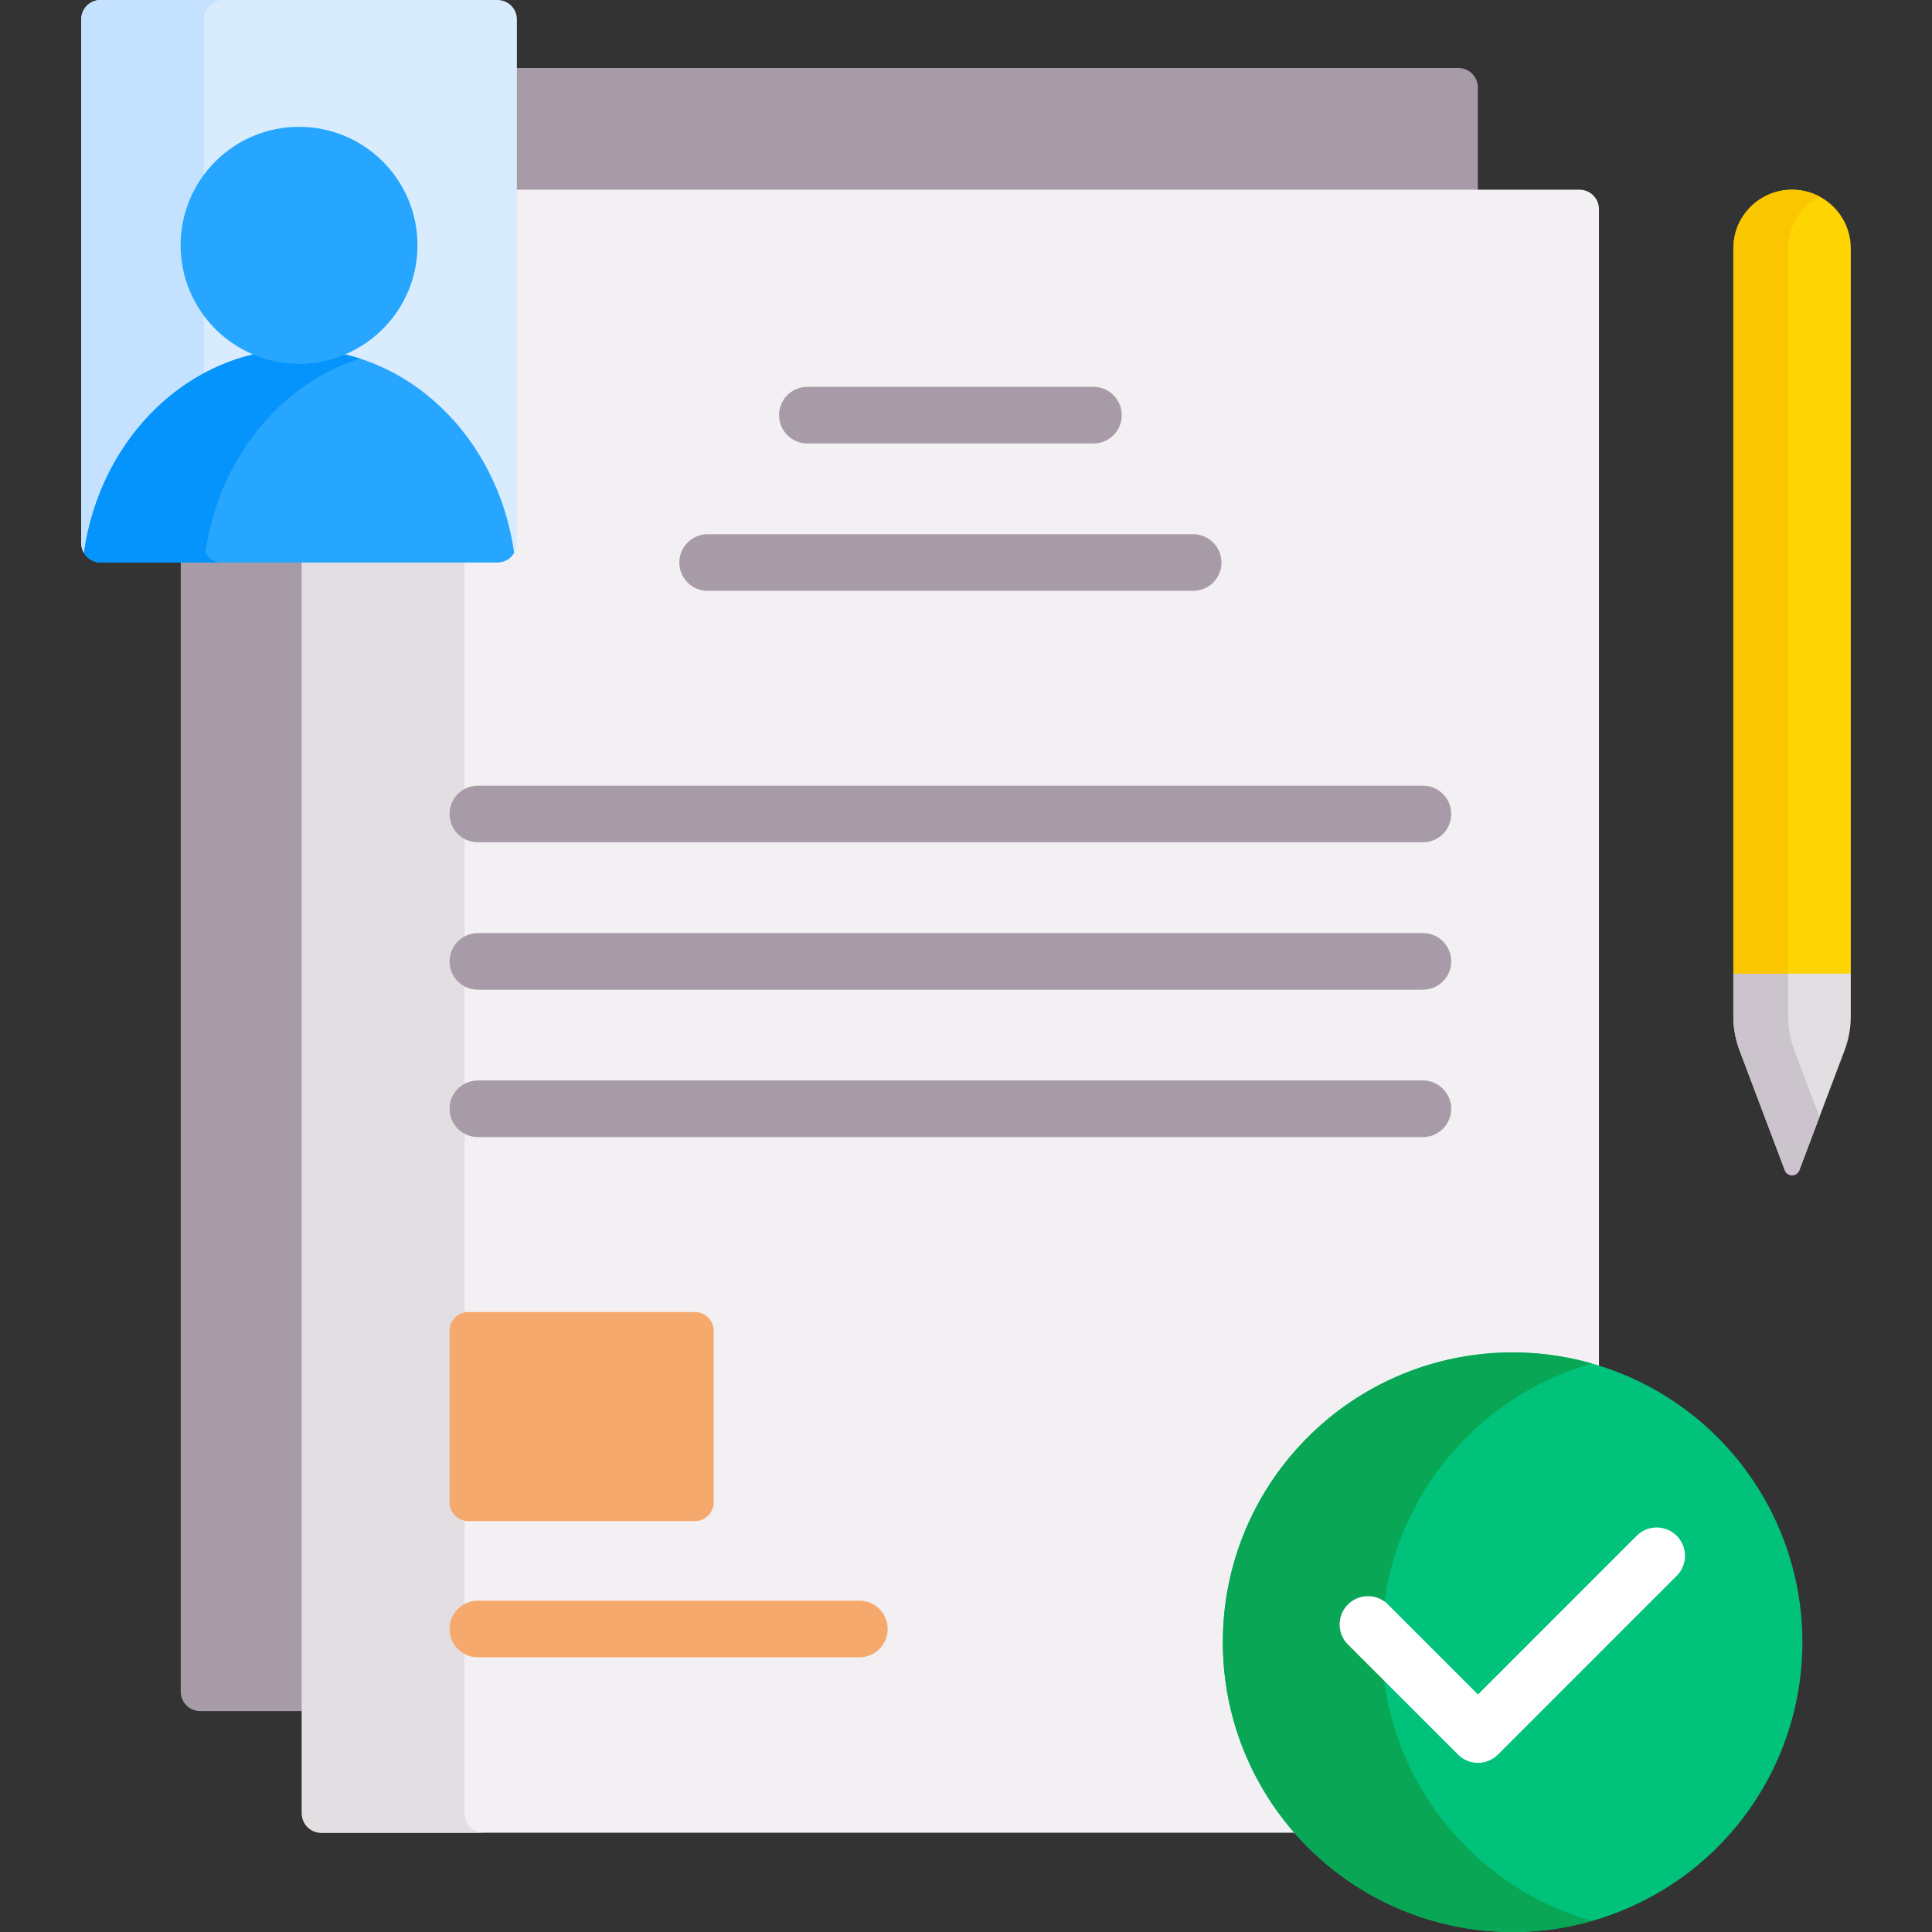
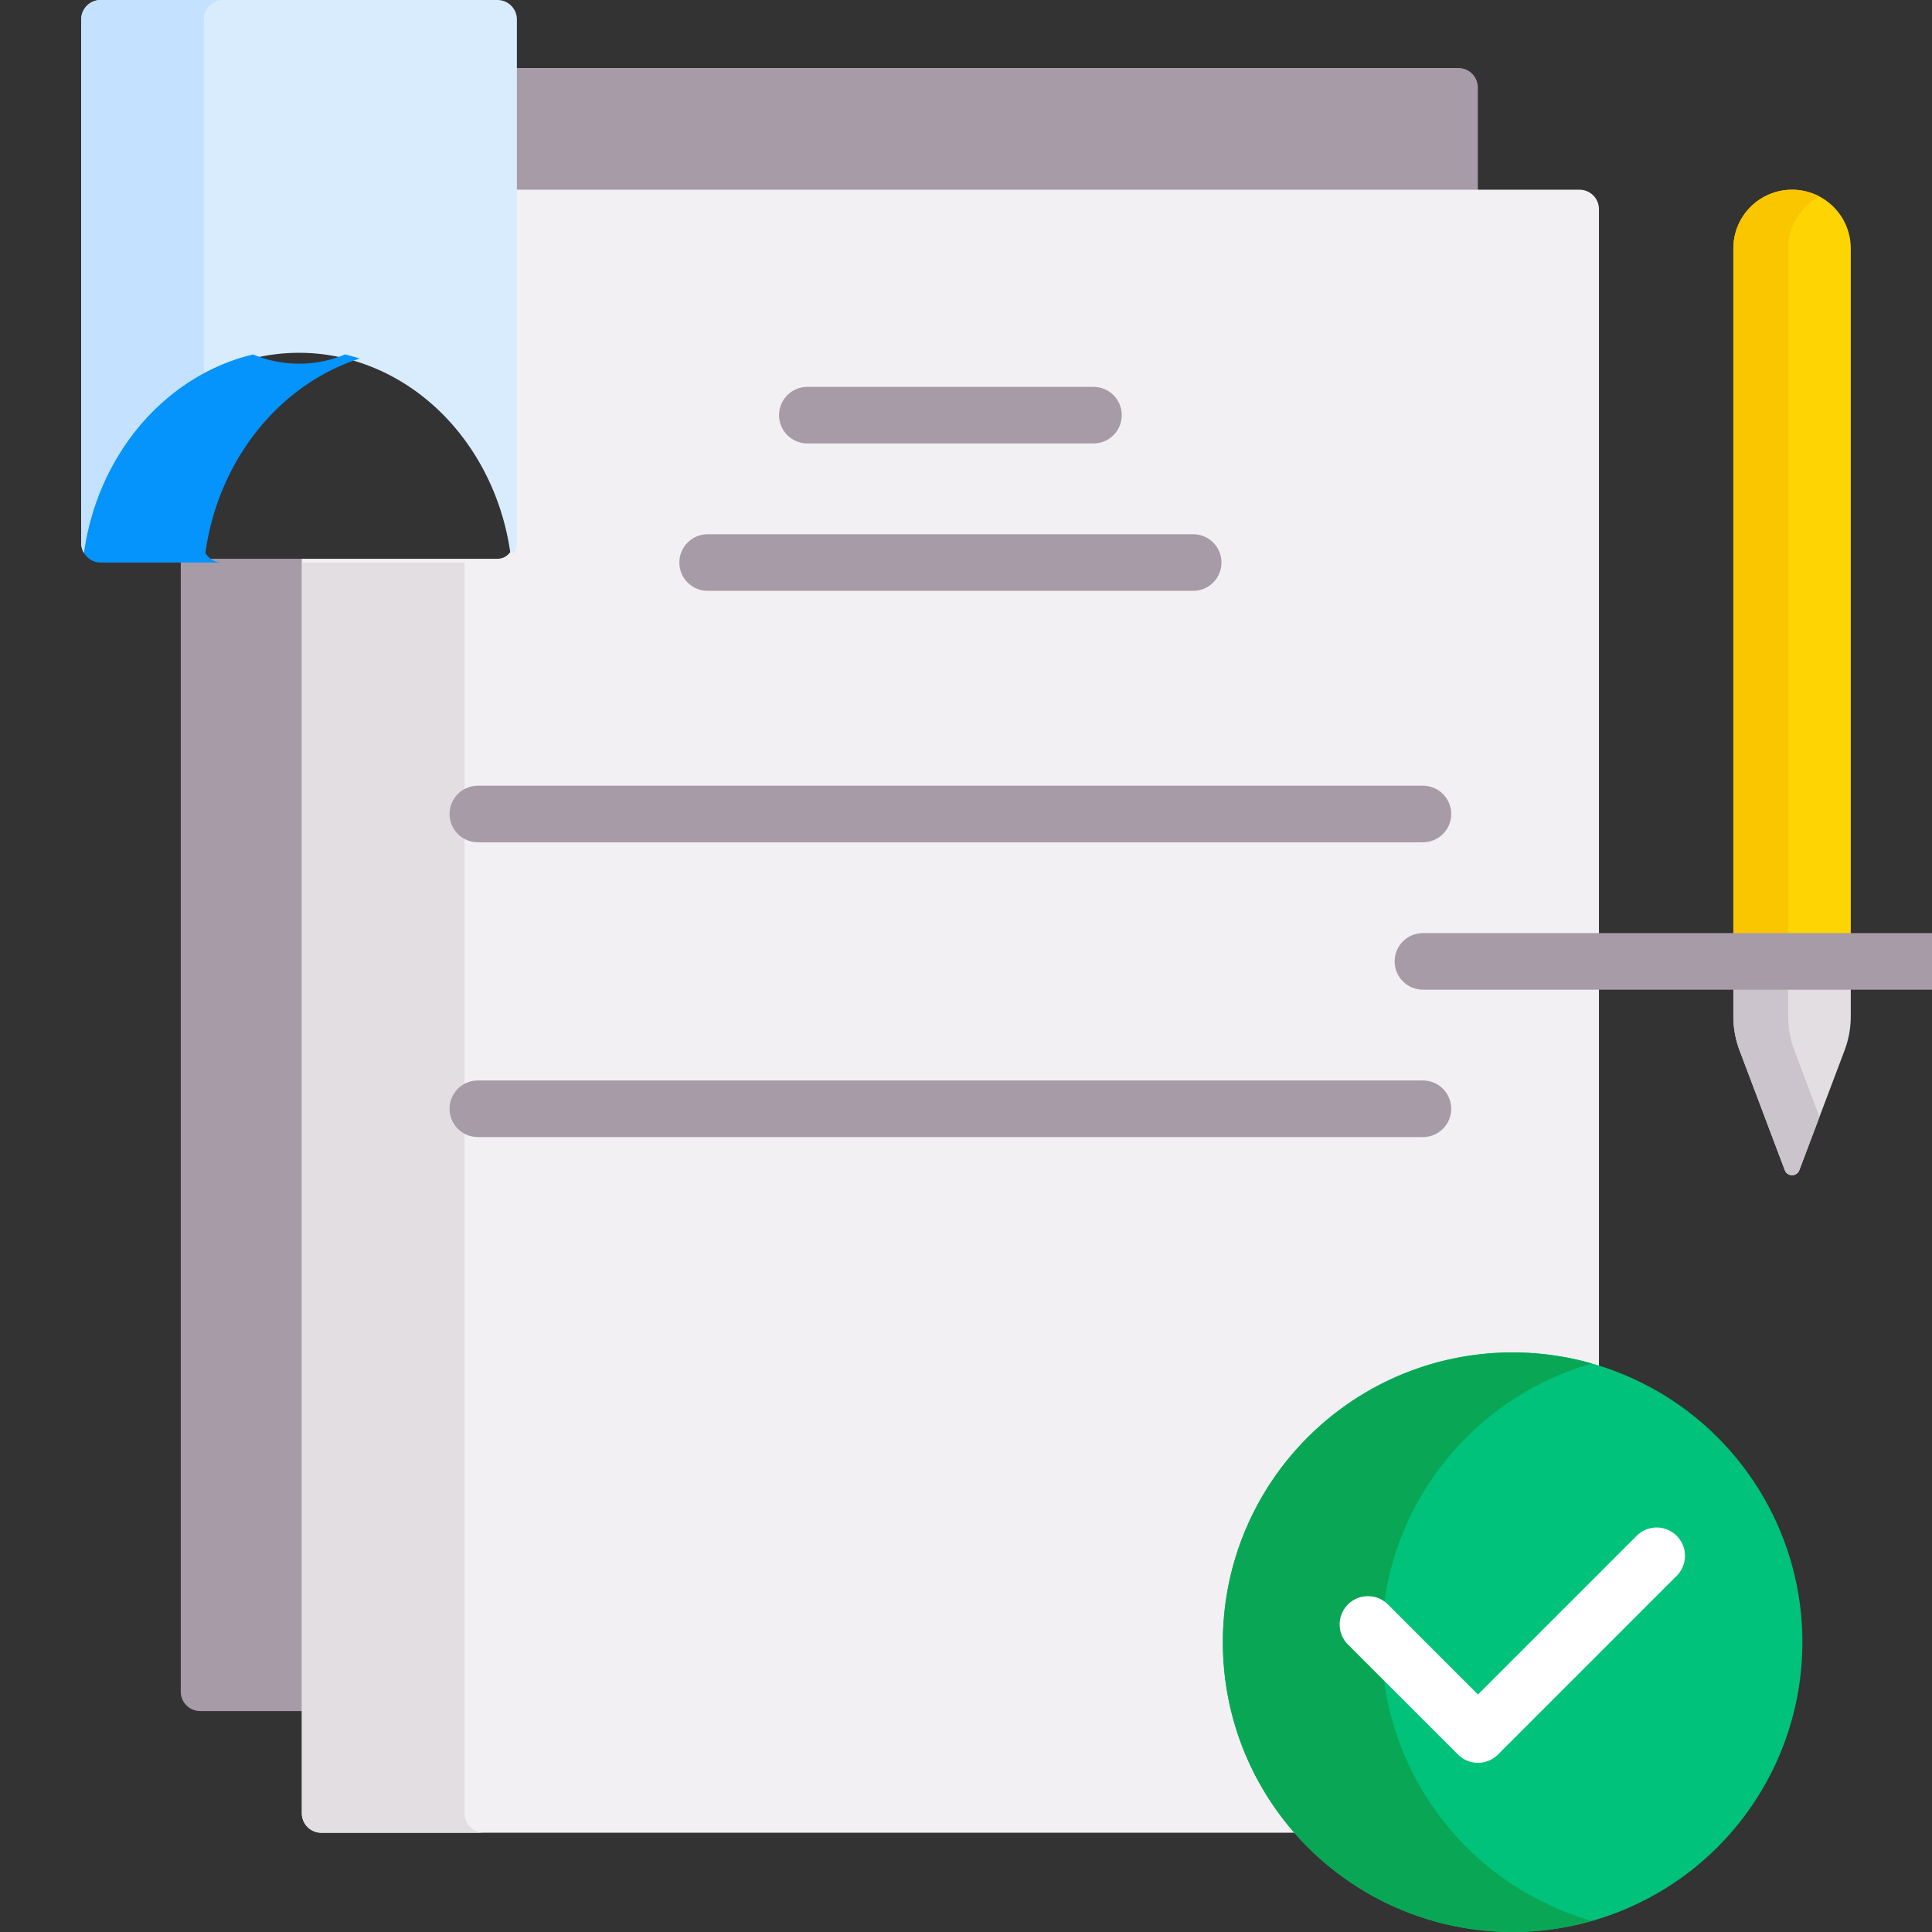
<svg xmlns="http://www.w3.org/2000/svg" height="512" width="512">
  <rect width="100%" height="100%" fill="#333333" stroke="none" />
  <path d="M489.476 257.024h-29.121l-1 1V269.3c0 3.108.562 6.189 1.66 9.097l11.973 31.712c.671 1.777 3.184 1.777 3.855 0l11.973-31.712a25.745 25.745 0 0 0 1.66-9.097v-11.276z" fill="#e2dee2" />
  <path d="M473.879 269.301v-11.276h-14.524v11.276c0 3.108.562 6.189 1.66 9.097l11.973 31.712c.671 1.777 3.184 1.777 3.855 0l5.335-14.13-6.638-17.582a25.754 25.754 0 0 1-1.661-9.097z" fill="#cbc4cc" />
  <g fill="#a79ba7">
    <path d="M391.644 51.277V23.179a5.15 5.15 0 0 0-5.151-5.151H135.981v33.249zM80.997 148.08H47.903v300.218a5.15 5.15 0 0 0 5.151 5.151h27.943z" />
  </g>
  <path d="M325.068 435.204c0-41.794 34.001-75.796 75.795-75.796 7.97 0 15.653 1.244 22.875 3.536V55.428a5.15 5.15 0 0 0-5.151-5.151H135.981v93.652c0 .723-.197 1.425-.586 2.087-.759 1.292-2.092 2.063-3.564 2.063H79.997v332.467a5.15 5.15 0 0 0 5.151 5.151h259.25c-12.01-13.415-19.33-31.112-19.33-50.493z" fill="#f3f0f3" />
  <path d="M123.107 480.547V149.08h-43.11v331.467a5.15 5.15 0 0 0 5.151 5.151h43.109a5.15 5.15 0 0 1-5.15-5.151z" fill="#e2dee2" />
  <path d="M490.476 258.024V65.838c0-8.594-6.967-15.56-15.56-15.56-8.594 0-15.56 6.967-15.56 15.56v192.186z" fill="#fed402" />
  <path d="M482.177 52.081a15.487 15.487 0 0 0-7.262-1.803c-8.594 0-15.56 6.967-15.56 15.56v192.187h14.524V65.838c0-5.969 3.365-11.147 8.298-13.757z" fill="#fac600" />
  <circle cx="400.863" cy="435.204" fill="#00c27a" r="76.796" />
  <path d="M366.135 435.204c0-35.116 23.579-64.706 55.762-73.855a76.793 76.793 0 0 0-21.034-2.941c-42.413 0-76.796 34.383-76.796 76.796S358.45 512 400.863 512a76.76 76.76 0 0 0 21.034-2.941c-32.183-9.149-55.762-38.738-55.762-73.855z" fill="#09a755" />
  <path d="M391.68 467.164a7.5 7.5 0 0 1-5.303-2.196l-29.081-29.083a7.5 7.5 0 1 1 10.606-10.605l23.778 23.778 42.146-42.146a7.501 7.501 0 0 1 10.606 10.607l-47.449 47.448a7.497 7.497 0 0 1-5.303 2.197z" fill="#fff" />
  <path d="M131.83 0H26.675a5.15 5.15 0 0 0-5.151 5.151v138.778c0 .951.276 1.83.725 2.595l1.042-.226c2.105-14.538 8.817-27.855 18.925-37.536 10.277-9.843 23.43-15.264 37.037-15.264 13.606 0 26.76 5.421 37.037 15.264 10.108 9.681 16.819 22.998 18.924 37.536l1.042.226a5.101 5.101 0 0 0 .725-2.594V5.151A5.15 5.15 0 0 0 131.83 0z" fill="#d8ecfe" />
  <path d="M54.008 98.918V5.151A5.15 5.15 0 0 1 59.159 0H26.675a5.15 5.15 0 0 0-5.151 5.151v138.778c0 .951.276 1.83.725 2.594 2.925-20.992 15.087-38.613 31.759-47.605z" fill="#c4e2ff" />
-   <path d="M26.675 149.08H131.83c1.894 0 3.531-1.034 4.426-2.556-4.262-30.59-28.136-54.026-57.004-54.026s-52.742 23.435-57.004 54.026c.896 1.523 2.533 2.556 4.427 2.556z" fill="#26a6fe" />
  <path d="M79.253 96.379a31.28 31.28 0 0 1-12.162-2.445c-23.196 5.507-41.196 26.424-44.841 52.59.895 1.523 2.532 2.556 4.426 2.556h32.178c-1.894 0-3.531-1.033-4.426-2.556 3.437-24.67 19.634-44.678 40.914-51.501a53.623 53.623 0 0 0-3.917-1.093 31.295 31.295 0 0 1-12.172 2.449z" fill="#0593fc" />
-   <circle cx="79.253" cy="64.994" fill="#26a6fe" r="31.385" />
-   <path d="M227.742 439.201H126.641c-4.142 0-7.5-3.357-7.5-7.5s3.358-7.5 7.5-7.5h101.101c4.142 0 7.5 3.357 7.5 7.5s-3.358 7.5-7.5 7.5zM184.141 403.115h-60a5 5 0 0 1-5-5v-45.417a5 5 0 0 1 5-5h60a5 5 0 0 1 5 5v45.417a5 5 0 0 1-5 5z" fill="#f6a96c" />
-   <path d="M289.78 117.519h-75.825c-4.142 0-7.5-3.357-7.5-7.5s3.358-7.5 7.5-7.5h75.825c4.142 0 7.5 3.357 7.5 7.5s-3.358 7.5-7.5 7.5zM316.204 156.58H187.531c-4.142 0-7.5-3.357-7.5-7.5s3.358-7.5 7.5-7.5h128.673c4.142 0 7.5 3.357 7.5 7.5s-3.358 7.5-7.5 7.5zM377.094 223.215H126.641c-4.142 0-7.5-3.357-7.5-7.5s3.358-7.5 7.5-7.5h250.453c4.142 0 7.5 3.357 7.5 7.5s-3.358 7.5-7.5 7.5zM377.094 262.275H126.641c-4.142 0-7.5-3.357-7.5-7.5s3.358-7.5 7.5-7.5h250.453c4.142 0 7.5 3.357 7.5 7.5s-3.358 7.5-7.5 7.5zM377.094 301.337H126.641c-4.142 0-7.5-3.357-7.5-7.5s3.358-7.5 7.5-7.5h250.453c4.142 0 7.5 3.357 7.5 7.5s-3.358 7.5-7.5 7.5z" fill="#a79ba7" />
+   <path d="M289.78 117.519h-75.825c-4.142 0-7.5-3.357-7.5-7.5s3.358-7.5 7.5-7.5h75.825c4.142 0 7.5 3.357 7.5 7.5s-3.358 7.5-7.5 7.5zM316.204 156.58H187.531c-4.142 0-7.5-3.357-7.5-7.5s3.358-7.5 7.5-7.5h128.673c4.142 0 7.5 3.357 7.5 7.5s-3.358 7.5-7.5 7.5zM377.094 223.215H126.641c-4.142 0-7.5-3.357-7.5-7.5s3.358-7.5 7.5-7.5h250.453c4.142 0 7.5 3.357 7.5 7.5s-3.358 7.5-7.5 7.5zM377.094 262.275c-4.142 0-7.5-3.357-7.5-7.5s3.358-7.5 7.5-7.5h250.453c4.142 0 7.5 3.357 7.5 7.5s-3.358 7.5-7.5 7.5zM377.094 301.337H126.641c-4.142 0-7.5-3.357-7.5-7.5s3.358-7.5 7.5-7.5h250.453c4.142 0 7.5 3.357 7.5 7.5s-3.358 7.5-7.5 7.5z" fill="#a79ba7" />
</svg>